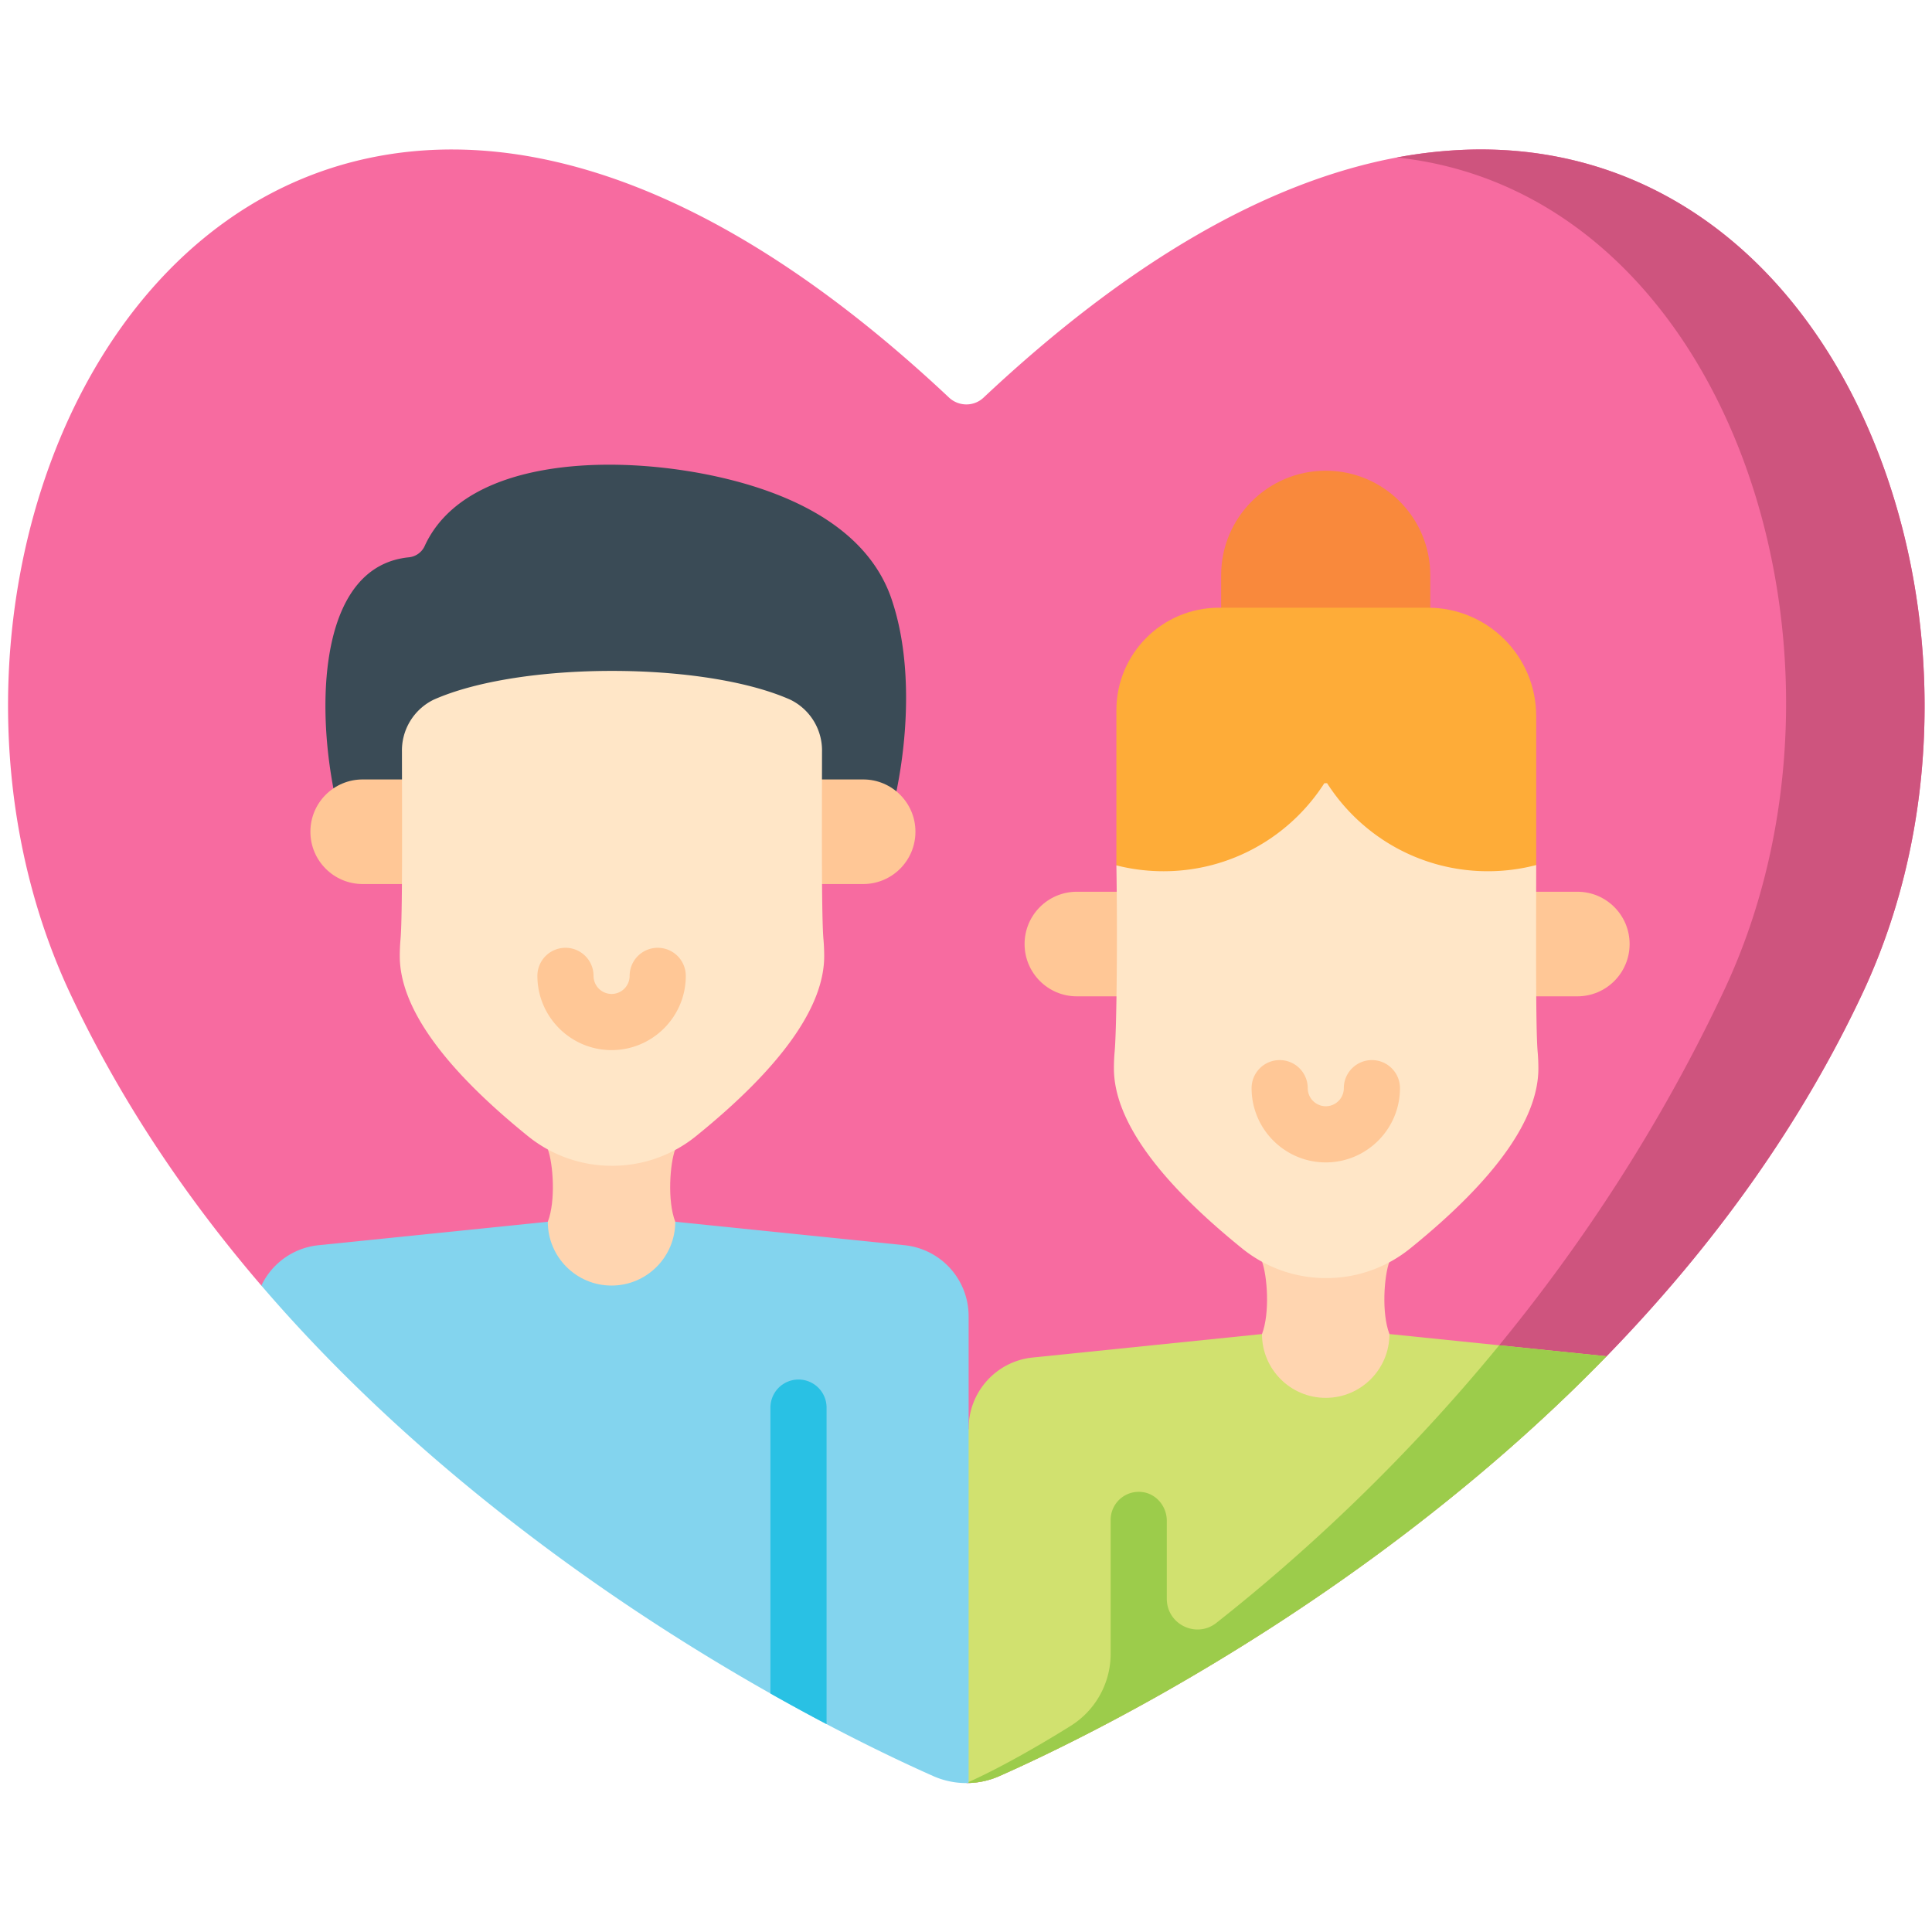
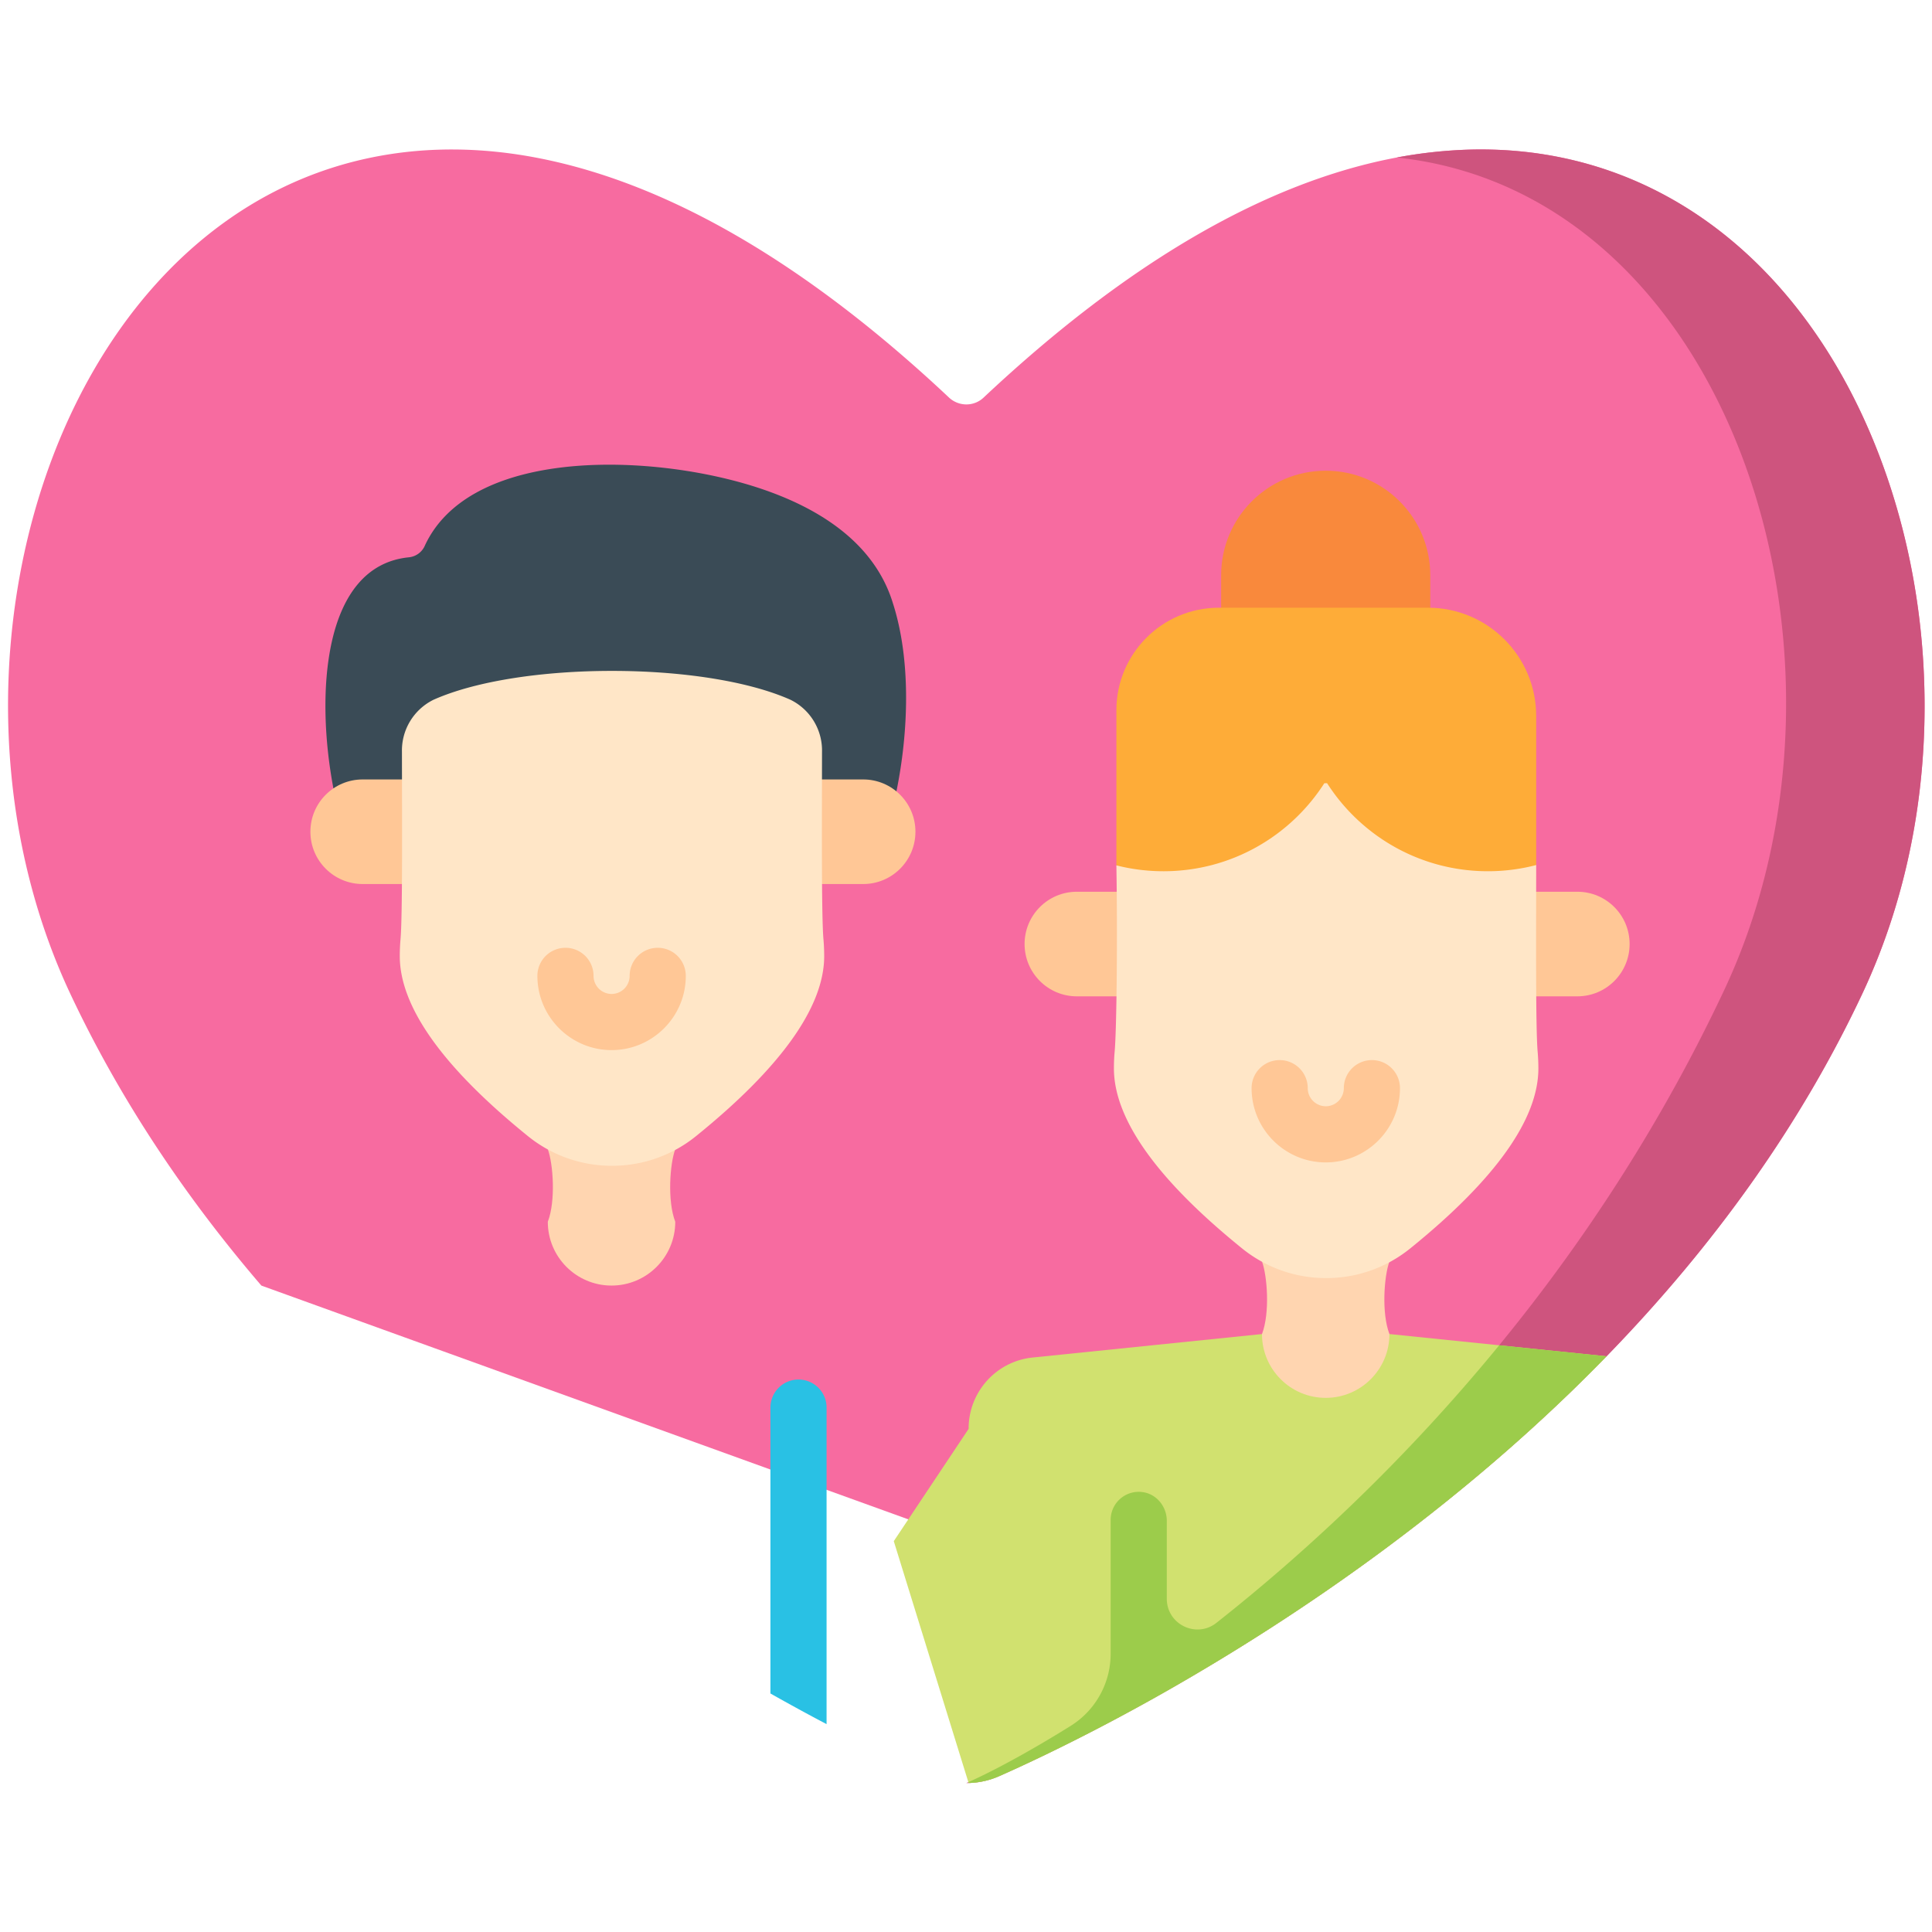
<svg xmlns="http://www.w3.org/2000/svg" fill-rule="evenodd" stroke-linejoin="round" stroke-miterlimit="2" clip-rule="evenodd" viewBox="0 0 120 120">
  <clipPath id="a">
    <path d="M0 0h384v328H0z" />
  </clipPath>
  <g fill-rule="nonzero" clip-path="url(#a)" transform="matrix(.31 0 0 .31 .5 9.177)">
    <path fill="#f76ba0" d="M383.648 101.719c-1.597-23.114-8.796-45.391-20.273-62.731C346.188 13.004 320.809-.676 291.941.402a94.29 94.29 0 0 0-13.687 1.551c-26.242 4.922-54.02 21.063-82.813 48.121-1.929 1.817-4.964 1.801-6.914-.027-28.41-26.703-56.047-42.836-82.152-47.957-23.348-4.582-45.219-.082-63.246 13.012-41.731 30.3-55.754 101.046-30.625 154.476 9.594 20.395 22.379 39.902 38.25 58.399l141.711 51.207 127.816-37.043c21.985-22.61 39.129-46.879 51.203-72.563 9.614-20.422 13.821-43.887 12.164-67.859z" />
    <path fill="#ce547e" d="M383.648 101.719c1.657 23.972-2.55 47.437-12.164 67.859-12.078 25.684-29.222 49.953-51.203 72.563-12.929 13.3-27.539 26.027-43.777 38.132-15.949 11.887-31.289 21.493-44.336 28.918a418.307 418.307 0 0 1-11.25 6.172c-9.813 5.192-17.594 8.809-22.32 10.899a16.192 16.192 0 0 1-6.137 1.379c-.149.015-.305.015-.465.015 23.227-10.265 105.867-61.117 151.836-158.847 31.16-66.243 1.625-159.7-65.578-166.856A94.29 94.29 0 0 1 291.941.402c28.864-1.078 54.247 12.602 71.434 38.586 11.477 17.34 18.676 39.617 20.273 62.731z" />
    <path fill="#d1e16f" d="M320.281 242.141c-12.929 13.3-27.539 26.027-43.777 38.132-15.949 11.887-31.289 21.493-44.336 28.918a418.307 418.307 0 0 1-11.25 6.172c-9.813 5.192-17.594 8.809-22.32 10.899a16.192 16.192 0 0 1-6.137 1.379l-14.996-48.457 14.996-22.5c-.035-7.297 5.426-13.454 12.676-14.278l46.101-4.718h25.539l21.989 2.25z" />
    <path fill="#ffc796" d="M229.59 170.023h-15.449c-5.782 0-10.469-4.691-10.469-10.48 0-5.785 4.687-10.477 10.469-10.477h15.5zM298.98 170.023h15.45c5.781 0 10.468-4.691 10.468-10.48 0-5.785-4.687-10.477-10.468-10.477h-15.5z" />
    <path fill="#f9893c" d="M243.055 99.66h41.902V85.656c0-11.57-9.379-20.949-20.949-20.949s-20.953 9.379-20.953 20.949z" />
    <path fill="#feac38" d="M306.18 143.781v-29.926c0-11.98-9.707-21.695-21.68-21.695h-41.902c-11.34 0-20.532 9.199-20.532 20.547v31.07l42.059 15z" />
    <path fill="#ffd5b0" d="M251.238 223.148c1.067 2.895 1.617 10.333 0 14.543 0 7.059 5.715 12.782 12.77 12.782 7.051 0 12.769-5.723 12.769-12.782-1.621-4.214-1.07-11.648 0-14.543z" />
    <path fill="#ffe6c7" d="M306.18 143.719a38.229 38.229 0 0 1-9.68 1.238c-13.527 0-25.414-7.027-32.215-17.633-.187 0-.371 0-.558.004-6.801 10.602-18.684 17.629-32.211 17.629-3.262 0-6.43-.406-9.45-1.176.235 13.203.079 33.043-.363 37.504a36.967 36.967 0 0 0-.129 3.188c0 10.136 8.621 22.257 25.621 36.011a26.684 26.684 0 0 0 16.903 5.989 26.665 26.665 0 0 0 16.882-5.973c17.016-13.766 25.637-25.883 25.637-36.027 0-1.078-.047-2.157-.133-3.219-.433-4.41-.312-24.484-.304-37.535z" />
    <path fill="#ffc796" d="M273.262 182.797a5.623 5.623 0 0 0-5.625 5.625 3.626 3.626 0 0 1-3.617 3.625 3.625 3.625 0 0 1-3.614-3.625 5.623 5.623 0 0 0-5.625-5.625 5.621 5.621 0 0 0-5.625 5.625c0 8.203 6.668 14.875 14.864 14.875 8.199 0 14.867-6.672 14.867-14.875a5.621 5.621 0 0 0-5.625-5.625z" />
-     <path fill="#83d4ee" d="M192.461 234.184v93.457c-.149.015-.305.015-.465.015-2.25 0-4.5-.465-6.59-1.386-.015-.008-.082-.036-.097-.043-4.563-2.028-11.977-5.469-21.309-10.383a417.94 417.94 0 0 1-11.25-6.141c-13.281-7.5-29.016-17.316-45.371-29.519-21.871-16.313-40.785-33.758-56.625-52.207a14.273 14.273 0 0 1 11.289-8.071l46.098-4.718h25.539l46.101 4.718a14.293 14.293 0 0 1 12.68 14.278z" />
    <path fill="#3a4b56" d="M65.191 128.355c-3.527-18.429-2.347-44.601 15.157-46.3a3.918 3.918 0 0 0 3.199-2.418c8.492-18.133 39.672-18.379 60.547-13.27 13.39 3.27 28.672 10.195 33.179 24.836 3.704 11.488 3.141 25.93.723 37.754z" />
    <path fill="#ffc796" d="M86.496 147.523H71.051c-5.785 0-10.473-4.691-10.473-10.48 0-5.785 4.688-10.477 10.473-10.477h15.496zM155.887 147.523h15.449c5.781 0 10.469-4.691 10.469-10.48 0-5.785-4.688-10.477-10.469-10.477h-15.5z" />
    <path fill="#ffd5b0" d="M108.145 200.648c1.066 2.895 1.621 10.332 0 14.543 0 7.059 5.714 12.782 12.769 12.782 7.051 0 12.77-5.723 12.77-12.782-1.622-4.214-1.071-11.648 0-14.543z" />
    <path fill="#ffe6c7" d="M163.391 158.754c-.438-4.426-.313-24.637-.305-37.684v-.011a11.318 11.318 0 0 0-6.328-10.461c-8.664-3.852-22.199-5.782-35.754-5.778-13.555-.004-27.09 1.926-35.75 5.778a11.327 11.327 0 0 0-6.332 10.461v.011c.012 13.047.137 33.258-.301 37.684a38.047 38.047 0 0 0-.133 3.215c0 10.144 8.621 22.261 25.633 36.027a26.657 26.657 0 0 0 16.883 5.977 26.651 26.651 0 0 0 16.883-5.977c17.011-13.766 25.636-25.883 25.636-36.027a39.8 39.8 0 0 0-.132-3.215z" />
    <path fill="#ffc796" d="M130.168 160.297a5.623 5.623 0 0 0-5.625 5.625 3.626 3.626 0 0 1-3.617 3.625 3.628 3.628 0 0 1-3.617-3.625 5.621 5.621 0 0 0-5.625-5.625 5.623 5.623 0 0 0-5.625 5.625c0 8.203 6.671 14.875 14.867 14.875 8.199 0 14.867-6.672 14.867-14.875a5.621 5.621 0 0 0-5.625-5.625z" />
    <path fill="#29c1e4" d="M164 252.426v63.418a417.94 417.94 0 0 1-11.25-6.141v-57.277a5.626 5.626 0 0 1 5.625-5.625 5.621 5.621 0 0 1 5.625 5.625z" />
    <path fill="#9ccc4b" d="M298.766 239.938c-18.934 23.121-38.879 41.589-56.657 55.617-4.027 3.179-9.941.304-9.941-4.828v-15.614c0-2.859-2.055-5.406-4.895-5.765a5.626 5.626 0 0 0-6.355 5.578v26.828a17.031 17.031 0 0 1-8.016 14.445c-8.621 5.375-15.683 9.11-20.441 11.25v.192a16.192 16.192 0 0 0 6.137-1.379c4.722-2.09 12.507-5.707 22.32-10.899 3.5-1.851 7.266-3.906 11.25-6.172 13.047-7.425 28.387-17.031 44.336-28.918 16.238-12.105 30.848-24.832 43.777-38.132z" />
  </g>
</svg>